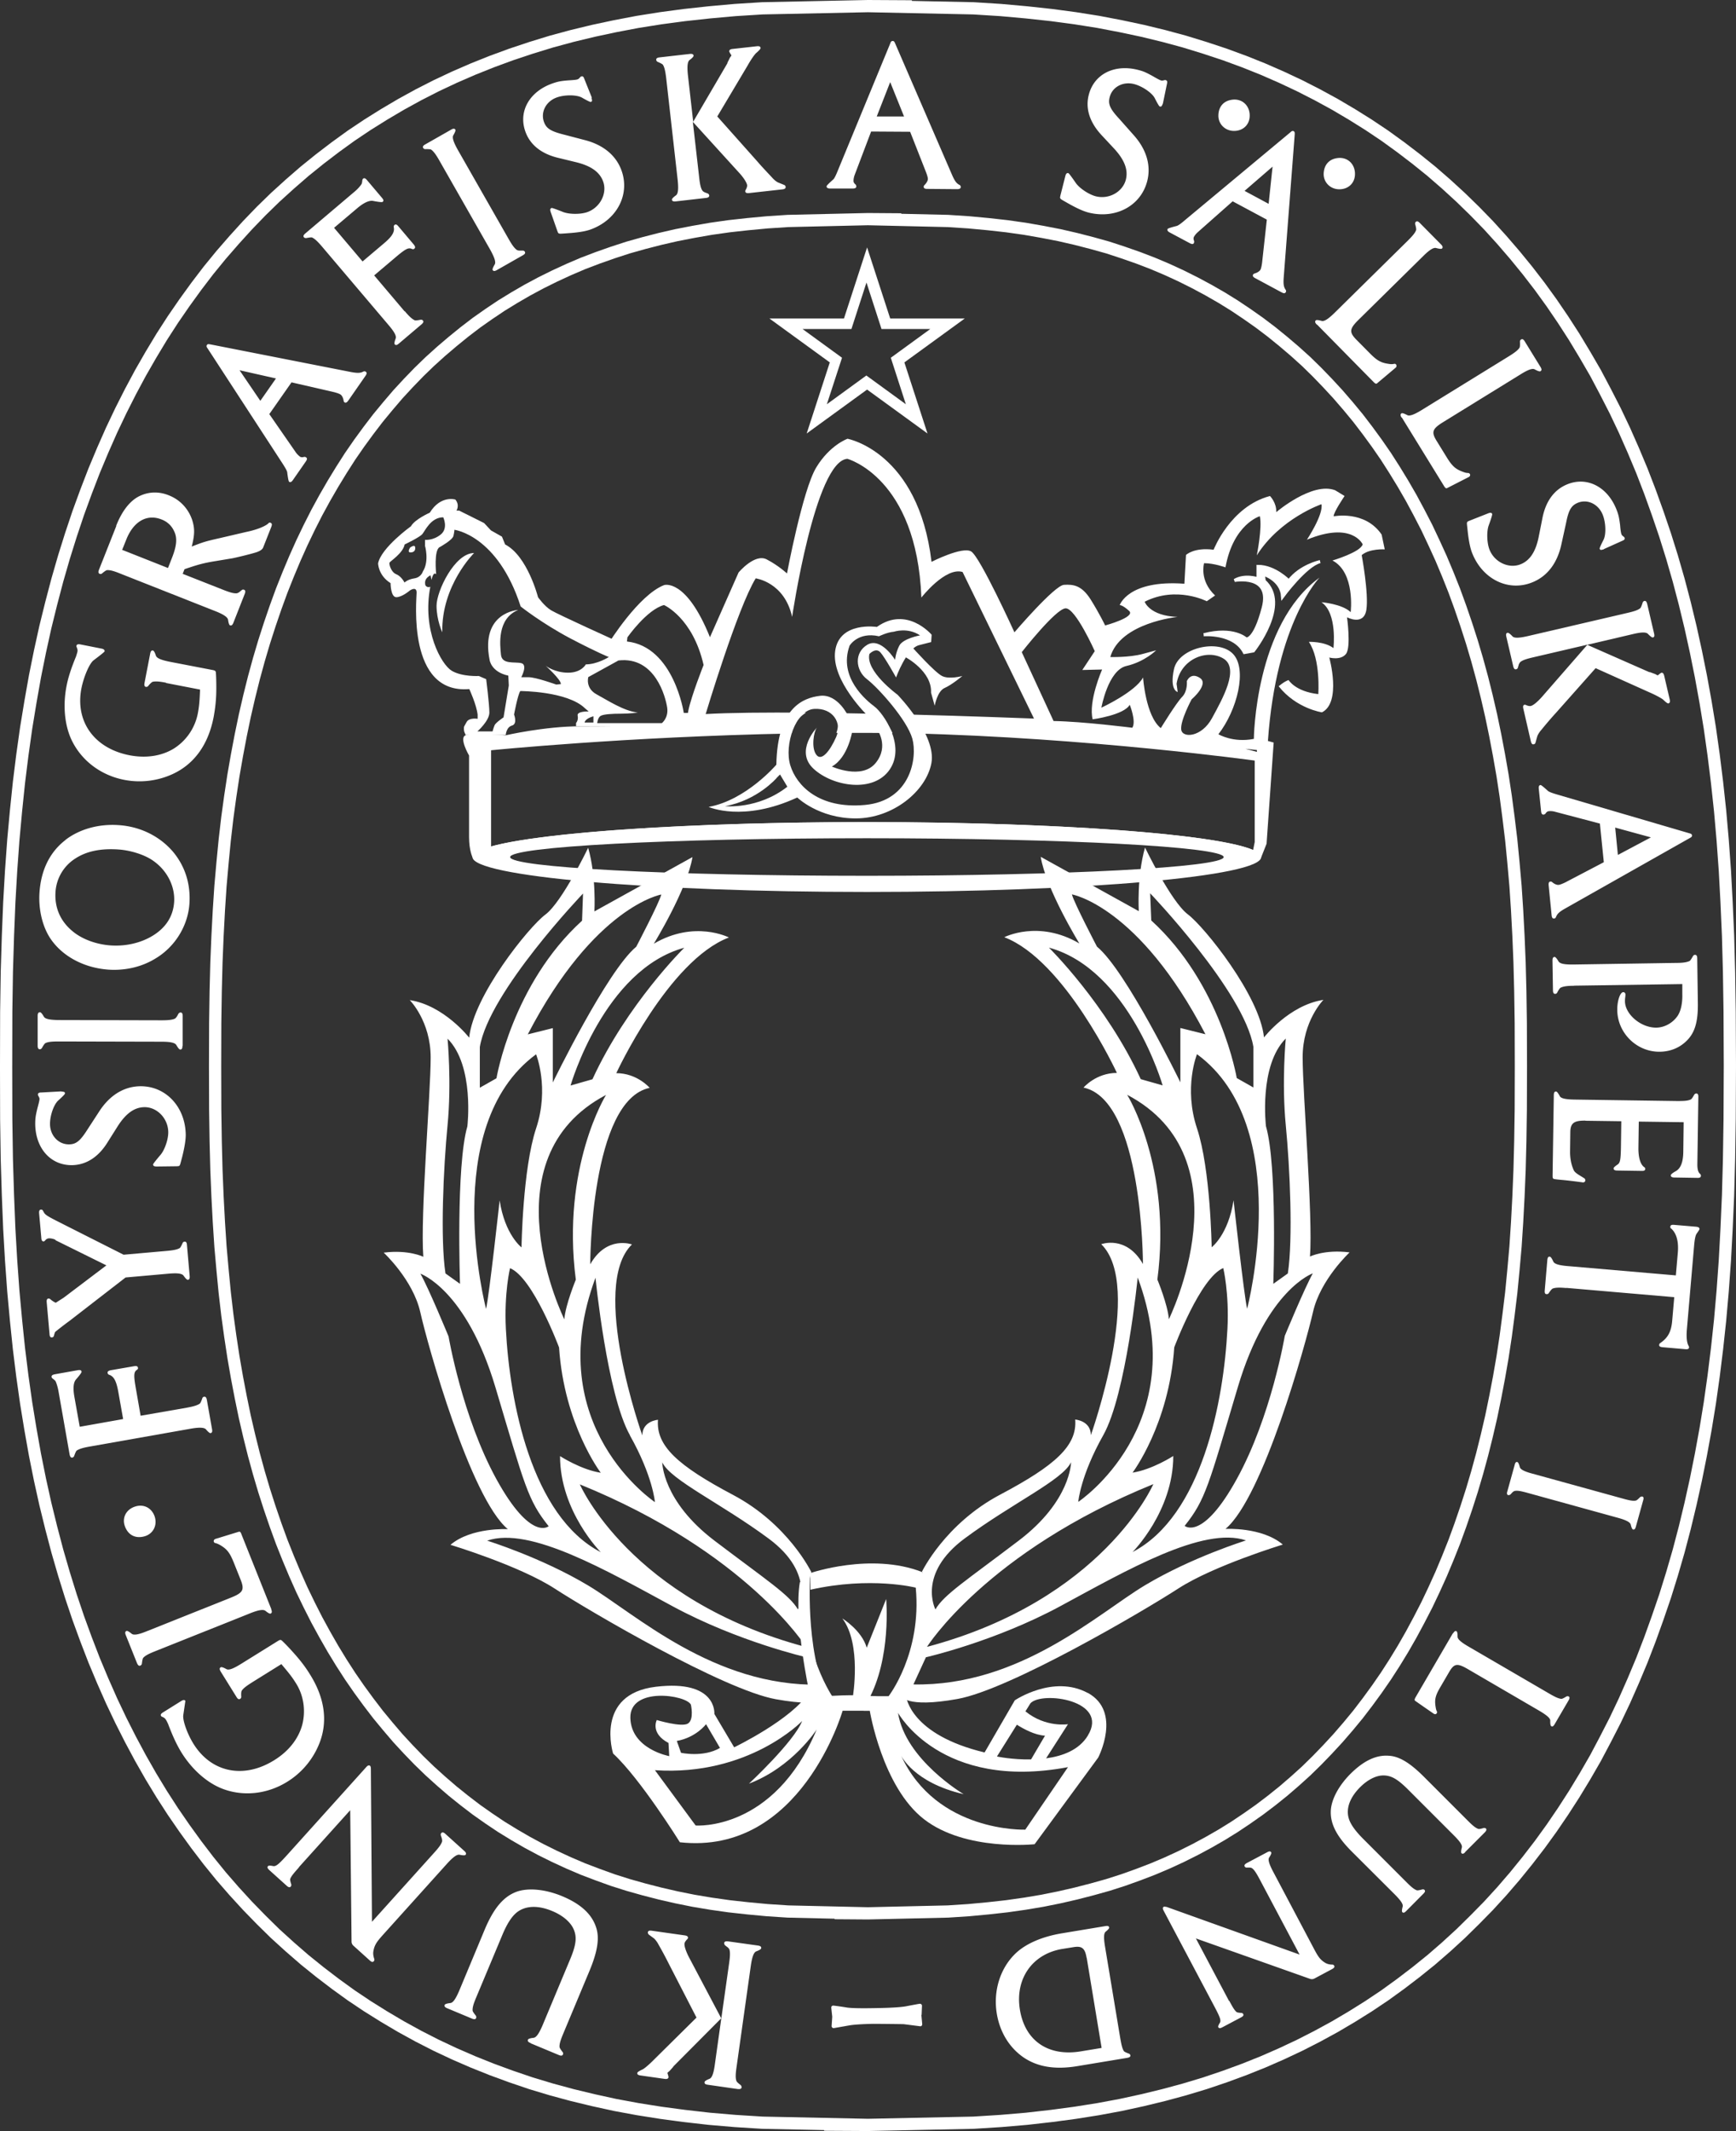
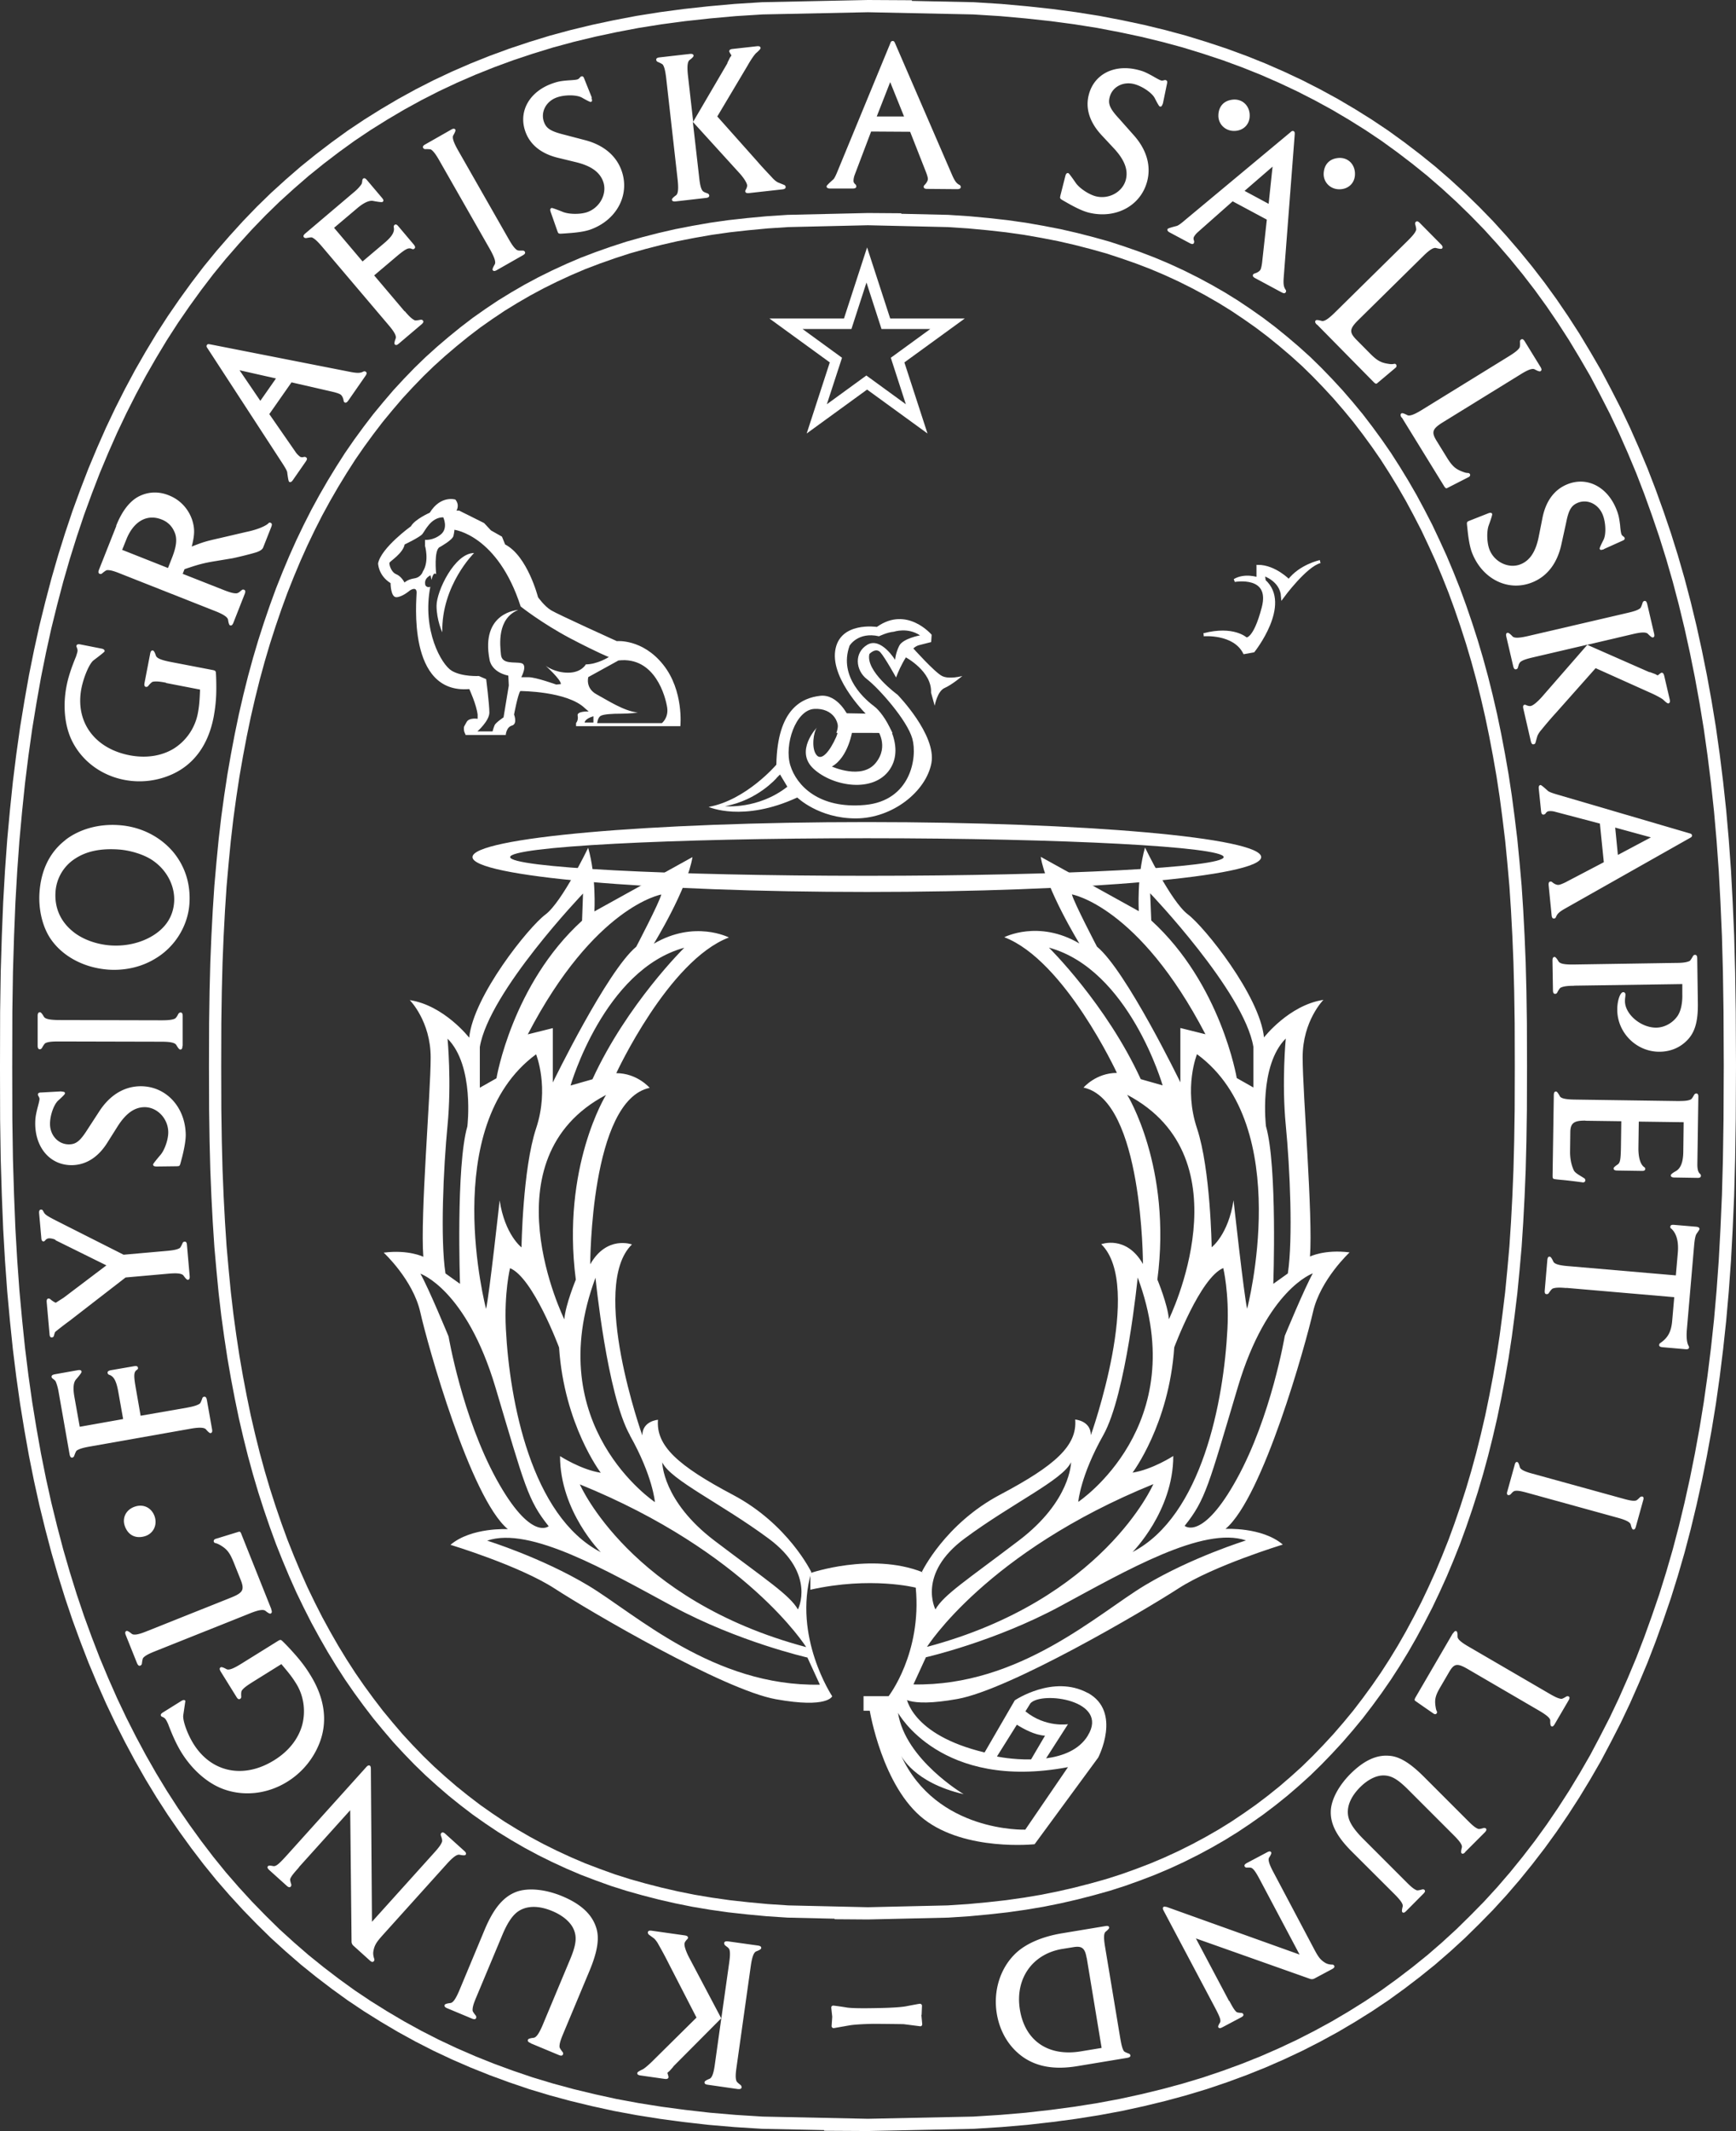
<svg xmlns="http://www.w3.org/2000/svg" id="Layer_1" viewBox="0 0 141.97 174.17">
  <rect x="0" y="0" width="141.97" height="174.17" fill="#333333" stroke="none" />
  <defs>
    <style>.cls-1{fill:#fff}.cls-3{stroke:#fff;fill:none}</style>
  </defs>
-   <path class="cls-1" d="M33.53 44.76s.38-.3.42-.04c.04.25-.08.43-.38.43s-.04-.38-.04-.38Z" />
  <path class="cls-1" d="M37.28 41.73h.26l.77.38 1.28.64.56.6.9.51.26.64c1.83.94 2.69 4.31 2.69 4.31s.51.73 1.07 1.07c.56.34 5.37 2.52 5.37 2.52s2.09-.21 3.79 1.92c1.71 2.13 1.41 5.03 1.41 5.03h-8.53v-.26s.21-.21.13-.6c-.08-.38.9-.34.9-.34l-.3-.26c-1.45-1.41-5.29-1.41-5.29-1.41-.21.3-.51 1.92-.51 1.92s.3.77-.17.9-.51.77-.51.77h-3.28l-.09-.21c-.09-.21-.04-.47-.04-.47l.21-.38c.21-.38.9-.26.9-.26v-.34c-.09-.81-.68-2.09-.68-2.09-5.12.43-4.31-7.34-4.31-7.89s-.55-.17-.55-.17-.64.55-1.11.55-.47-1.15-.47-1.15c-1.02-.64-1.02-1.62-1.02-1.62.26-1.28 2.69-3.03 2.69-3.03.3-.56 1.54-1.11 1.54-1.11.89-1.45 2.09-1.07 2.09-1.07.38.47.09.9.09.9Zm-2.52 2.86v-.47s.64.08 1.28-.43.21-1.41.21-1.41c-1.02 0-1.49 1.11-1.71 1.37-.21.26-1.45.85-1.45.85-.13.72-1.19 1.37-1.24 1.49-.04.13.13.77.55.94.43.17.68.68.68.68s.26-.26.81-.34c.56-.09.69-.56.69-.56.55-.85.17-2.13.17-2.13Zm0 3.16c.09.34.43.21.43.21-.68 3.54.9 6.35 1.75 6.86.85.51 2.22.43 2.22.43l.6.26s.26 2.05.26 2.73-.98 1.54-.98 1.54h1.24s.08-.3.17-.51c.09-.21.73-.64.73-.64l.43-2.6-.04-.81c-1.41-.3-1.53-1.28-1.53-1.28-.77-3.92 2.34-4.09 2.34-4.09-1.75.72-1.49 2.86-1.41 3.67.09.81 1.11.55 1.66.68.55.13 0 1.15 0 1.15h.6c.6 0 2.26.6 2.26.6l.38-.04c0-.38-1.24-1.49-1.24-1.49s.73.56 1.83.56 1.45-.68 1.45-.68c.94 0 1.88-.6 1.88-.6s-.81-.3-3.16-1.53c-2.34-1.24-4.05-2.6-4.05-2.6-1.88-5.84-5.42-6.27-5.42-6.27s0 .17-.08.51c-.09.34-1.11.9-1.11.9-.51.21-.3 2.22-.3 2.22-.25-.25-.38.47-.38.47l-.08-.38c-.34.17-.51.43-.43.77Zm.94 1.75c0 1.19.47 2.18.47 2.18-.08-3.84 2.6-6.48 2.6-6.48-1.58 0-3.07 3.11-3.07 4.31Zm14.88 4.48-2.47 1.36s-.26.9.68 1.41c.94.51 2.22 1.36 3.37 1.49 0 0-.64.09-1.36.09s-1.41.04-1.66.17c-.26.13-.3.6-.3.6h5.29s.56-.43.43-1.28c-.13-.85-.98-4.18-3.97-3.84Zm-2.77 5.07h.72v-.51c-.72.21-.72.51-.72.51ZM74.05 53.71s2.18 1.15 2.09 2.9l.3 1.07s.21-1.19.81-1.45c.6-.26 1.45-.98 1.45-.98s-1.07.3-1.66 0c-.6-.3-2.39-2.3-2.39-2.3s-.47.08-.6.77Z" />
  <path d="M98.44 51.88s2.47-.21 3.33 1.45l.73-.13s3.03-3.8.89-5.72l-.08-.55s1.49.43 1.58 1.83c0 0 1.88-2.56 3.07-2.86 0 0-1.62.34-2.56 1.58 0 0-1.15-1.19-2.52-1.19v1.02s-1.07-.38-1.92.13c0 0 3.07-.56 2.35 2.22-.72 2.77-1.41 2.56-1.41 2.56s-1.02-.98-3.46-.34Z" stroke="#fff" stroke-width=".25" fill="#fff" />
  <path class="cls-1" d="m70.91 20.22 1.89 5.81h6.1l-4.94 3.59 1.89 5.81-4.94-3.59-4.94 3.59 1.89-5.81-4.94-3.59h6.1l1.89-5.81Zm-1.29 6.67h-3.99l3.23 2.35-1.24 3.8 3.23-2.35 3.23 2.35-1.23-3.8 3.23-2.35h-3.99l-1.23-3.8-1.23 3.8ZM103.14 70.05c0 1.58-14.44 2.85-32.25 2.85s-32.25-1.28-32.25-2.85 14.44-2.86 32.25-2.86 32.25 1.28 32.25 2.86Zm-32.25-1.54c-16.11 0-29.17.69-29.17 1.54s13.06 1.53 29.17 1.53 29.18-.69 29.18-1.53-13.06-1.54-29.18-1.54ZM76.18 52.47l-1.02.26c-1.02.26-1.88 2.64-1.88 2.64s-.9-1.62-1.28-2.05c-.38-.43-.9.13-.9.13-.34 1.41 2.3 3.33 2.3 3.33s3.2 3.28 2.77 5.59c-.43 2.3-3.16 4.52-6.19 4.52s-4.78-1.71-4.78-1.71c-4.43 2.05-7.25.77-7.25.77 3.07-.55 5.54-3.45 5.54-3.45.08-4.61 2.13-5.46 3.58-5.63 1.45-.17 2.3 1.66 2.3 1.66h1.62s-3.03-2.9-2.69-5.33c.34-2.43 3.41-1.96 3.41-1.96 2.47-1.75 4.48.64 4.48.64l-.04.6ZM71.87 52c-1.71-.38-2.39.77-2.39.77-.94 2.6 1.37 4.48 2.05 4.99.68.51 2.56 3.16 1.24 5.12s-4.65 1.41-6.23-.04.26-3.37.26-3.37c-.26.34-.47 1.66-.04 2.22.42.56 1.11-.3 1.62-1.45s-.26-2.39-1.79-2.3c-1.53.09-2.47 2.94-1.96 4.61.51 1.66 2.35 3.58 6.1 3.24 3.75-.34 4.31-3.88 3.88-5.42-.43-1.53-2.77-4.14-3.71-4.86-.94-.72-1.07-2.17.04-2.82 1.11-.64 2.26 1.24 2.26 1.24s.04-.56.34-1.15c.3-.6 1.7-.85 1.7-.85-1.02-.68-2.13-.3-2.13-.3-.55.04-1.24.38-1.24.38Zm-2.16 7.69s-.31 2.19-1.68 2.96c0 0 2.44 1.11 3.58-.29 1.14-1.39.11-2.76.11-2.76l-2.02.09Zm-6.2 3.9s-1.56 1.82-4.21 2.3c0 0 2.7.28 5.09-1.59l-.6-1-.28.28Z" />
  <path class="cls-1" d="M71.96 58.35c-1.23-.03-2.48-.05-3.71-.07.42.41.33 1.1.15 1.62h1.74c.95 0 1.9 0 2.85.02-.29-.63-.76-1.24-1.03-1.57Z" />
-   <path class="cls-1" d="m113.24 44.88-.25-1.19c-1.37-2.01-3.92-1.49-3.92-1.49-.04-.3.89-1.66.89-1.66l-.77-.47c-1.88-.72-4.82 1.79-4.82 1.79.04-.77-.51-1.32-.51-1.32-3.24.85-4.61 4.39-4.61 4.39-1.62-.21-2.26.43-2.26.43l-.13 2.35c-4.61-.34-5.29 1.75-5.29 1.75s.21-.04.77.47-1.96 1.19-1.96 1.19-.47-.98-1.19-2.13c-.73-1.15-1.41-1.24-2.18-1.19-.77.04-4.05 3.88-4.05 3.88s-2.81-6.18-3.54-6.61c-.73-.43-3.24.85-3.24.85-1.07-9-6.87-10.06-6.87-10.06s-1.45.51-2.56 2.35c-1.11 1.83-2.39 8.66-2.39 8.66s-.68-.64-1.66-1.15c-.98-.51-2.3 1.07-2.3 1.07l-2.34 5.29c-1.96-4.86-3.75-4.26-3.75-4.26-2.09.81-4.52 4.73-4.52 4.73v.26s1.28.25 2.47.64c1.19.38 2.01 2.17 2.3 2.77.27.54.5 2.66.54 3.07-2.51.03-5.94.07-7.65.07-2.9 0-6.11.74-6.11.74s-2.76-.23-3.28 0c-.53.23.3 1.65.3 1.65v6.65c0 1.14.29 1.68.29 1.68l1.07-.37 1.59-.23 5.12-.8 15.18-.91s22 0 24.34.17c2.33.17 14.9 1.48 14.9 1.48l2.29.65.44-1.11.58-8.27-.47-.13c.68-9.72 4.22-13.35 4.22-13.35-5.29 3.84-5.37 13.18-5.37 13.18-1.71.34-2.9-.38-2.9-.38 1.53-1.96 2.39-5.33 1.19-6.57-1.19-1.24-4.43-.51-4.82 1.24-.38 1.75.3 1.88.3 1.88l-.09-.68c.34-2.05 2.52-2.86 3.84-2.05 1.32.81-.08 3.28-.94 4.86-.85 1.58-2.43 1.66-2.52.94-.09-.73.85-2.47.85-2.47s1.45-1.24.68-1.75c-.77-.51-1.07.26-1.07.26s.08.81-.38 1.28c-.47.47-1.75 2.56-1.75 2.56-1.24-.98-1.45-4.14-1.45-4.14-.64 1.19-3.41 2.47-3.41 2.47s.55-3.07 2.05-3.41c1.49-.34 2.43-1.28 2.43-1.28l-1.11.3c-1.11.3-2.64.25-2.64.25.81-2.81 5.5-3.28 5.5-3.28-2.3-.08-2.69-1.24-2.69-1.24 2.6-1.32 5.08-.04 5.08-.04l.68-.47c-1.32-1.24-.9-2.64-.9-2.64.81 0 1.75.34 1.75.34.64-3.54 2.81-4.18 2.81-4.18.21.94-.25 3.2-.25 3.2 1.92-3.03 5.29-4.18 5.29-4.18.17.85-1.19 2.9-1.19 2.9 3.71-1.53 4.56.38 4.56.38-.17.64-2.47 1.32-2.47 1.32 1.88.98 1.49 4.22 1.49 4.22-.72-.68-2.39-.81-2.39-.81 1.32.9.98 3.75.98 3.75-.73-.56-2.01-.51-2.01-.51.98 1.45.77 4.27.77 4.27-1.88-.21-2.43-1.15-2.43-1.15-.38.13-.81.51-.81.51 1.45 1.83 3.54 2.13 3.54 2.13 1.62-.81.6-4.48.6-4.48s.94.26 1.37-.3c.42-.56.08-2.99.08-2.99s1.36.73 1.58-.6c.21-1.32-.38-4.48-.38-4.48.64-.55 1.88-.47 1.88-.47Zm-61.97 7.55.04-.34s1.58-2.26 2.99-2.64c0 0 2.35 1.02 3.24 4.9 0 0-1 2.51-1.25 3.74l-.03.18h-.34s-.81-5.42-4.65-5.84Zm51.52 8.87v.15l-.94-.25.94.1Zm-.18.87v6.65l-.13.65c-3.01-1.3-16.01-2.28-31.59-2.28-14.39 0-26.58.83-30.73 1.99v-7.86s11.04-1.11 24.57-1.37c.07-.32.34-1.21 1.19-1.7-3.29-.03-6.28 0-8.21.11 0 0 2.6-8.66 4.09-11.09 0 0 2.35.3 2.98 3.15 0 0 1.88-12.75 4.52-12.92 0 0 5.67 1.53 6.05 11.34 0 0 1.96-2.52 3.37-2.09l5.84 11.98s-5.03-.2-10.9-.35c.33.46.62 1.08.82 1.56 14.41.34 28.11 2.22 28.11 2.22Zm-13.25-3.38s2.56-.34 3.03-1.19c0 0 .55 1.36.21 1.88 0 0-4.01-.51-6.44-.55l-2.6-5.63s2.77-3.54 3.58-3.58c.81-.04 2.39 3.5 2.39 3.5l-1.02 1.54 1.62-.04s-1.15 2.6-.77 4.09Z" />
  <path class="cls-1" d="M75.39 128.47s1.88-3.92 6.4-6.31c4.52-2.39 6.31-4.01 6.14-6.14 0 0 1.28.09 1.28 1.28 0 0 4.35-12.2.85-15.61 0 0 2.05-.77 3.41 1.62 0 0 0-13.39-4.86-14.42 0 0 1.02-1.2 2.73-1.2 0 0-4.27-9.21-9.21-11.09 0 0 2.81-1.45 6.14.51 0 0-2.73-4.44-3.16-7.08l8.02 4.44s-.17-2.82.51-5.2c0 0 2.13 4.43 3.5 5.46 1.36 1.02 5.88 6.65 6.23 10.06 0 0 2.04-2.64 4.86-3.07 0 0-1.7 1.71-1.7 4.69s.85 12.97.6 16.29c0 0 1.19-.6 3.24-.34 0 0-2.39 2.22-2.99 4.86-.6 2.64-4.09 15.18-7.16 17.74 0 0 2.99-.17 4.69 1.28 0 0-5.63 1.71-8.53 3.58-2.9 1.88-13.82 8.28-18.08 9.04-4.27.77-4.6-.25-4.6-.25s3.24-4.87 1.71-10.15Zm7.93-2.56c4.27-3.24 4.27-6.4 4.27-6.4-.68 1.45-4.78 3.33-8.7 6.23-3.92 2.9-2.39 5.8-2.39 5.8.68-1.2 2.56-2.39 6.82-5.63Zm11-4.61c-13.65 5.54-18.51 13.3-18.51 13.3 14.42-3.84 18.51-13.3 18.51-13.3Zm-6.14 1.45s9.38-6.23 4.86-18.34c0 0-.94 9.55-2.81 12.88-1.88 3.33-2.05 5.46-2.05 5.46Zm11.86-19.11c-1.88.77-4.01 6.48-4.01 6.48-.43 6.31-3.41 10.24-3.41 10.24 1.62-.25 3.33-1.36 3.33-1.36 0 4.52-3.33 7.85-3.33 7.85 5.69-2.96 7.46-12.36 7.76-18.25.15-2.94-.34-4.95-.34-4.95Zm7.33.43s-3.75 1.28-6.14 9.3c-2.39 8.02-2.64 9.21-4.35 11.34 0 0 1.45 1.28 4.27-3.84 2.82-5.12 3.92-11.69 3.92-11.69s1.62-3.92 2.3-5.12Zm-2.05 0c.43-2.82.17-8.62-.17-12.11-.34-3.5 0-7.08 0-7.08-2.22 2.22-1.62 7.17-1.62 7.17.94 3.24.6 12.88.6 12.88l1.19-.85Zm-3.33 2.9s3.92-14.93-4.1-20.81c0 0-1.11 2.73 0 6.06 1.11 3.33 1.2 9.72 1.2 9.72s1.36-1.02 1.79-3.84c0 0 .85 7.76 1.11 8.87Zm-6.4.85s6.48-13.14-3.41-18.34c0 0 3.67 5.89 2.47 15.1 0 0 .85 2.05.94 3.24Zm-.51-19.11s-2.73-9.47-9.3-11.26c0 0 4.69 4.61 7.51 10.75l1.79.51Zm1.45-4.69 2.05.51C93.12 74.04 87.66 73.1 87.66 73.1c.17.68 2.05 4.27 2.05 4.27 2.39 1.96 6.82 11.09 6.82 11.09v-4.44Zm5.97 4.86v-3.33c-.77-4.52-8.44-12.54-8.44-12.54l.09 2.22c5.71 5.2 6.99 12.88 6.99 12.88l1.36.77Zm-27.81 48.79c8.7.17 15.1-5.8 18.94-8.1 3.84-2.3 8.27-3.67 8.27-3.67-3.5-1.19-9.81 2.47-15.18 5.37-5.37 2.9-11 4.18-11 4.18l-1.02 2.22ZM68.06 138.63s-.34 1.02-4.61.25c-4.27-.77-15.18-7.16-18.08-9.04-2.9-1.88-8.53-3.58-8.53-3.58 1.71-1.45 4.69-1.28 4.69-1.28-3.07-2.56-6.57-15.1-7.16-17.74-.6-2.65-2.99-4.86-2.99-4.86 2.05-.26 3.24.34 3.24.34-.26-3.33.6-13.31.6-16.29s-1.71-4.69-1.71-4.69c2.81.43 4.86 3.07 4.86 3.07.34-3.41 4.86-9.04 6.23-10.06 1.37-1.02 3.5-5.46 3.5-5.46.68 2.39.51 5.2.51 5.2l8.02-4.44c-.43 2.64-3.16 7.08-3.16 7.08 3.33-1.96 6.14-.51 6.14-.51-4.95 1.88-9.21 11.09-9.21 11.09 1.71 0 2.73 1.2 2.73 1.2-4.86 1.02-4.86 14.42-4.86 14.42 1.36-2.39 3.41-1.62 3.41-1.62-3.5 3.41.85 15.61.85 15.61 0-1.19 1.28-1.28 1.28-1.28-.17 2.13 1.62 3.75 6.14 6.14 4.52 2.39 6.4 6.31 6.4 6.31-1.53 5.29 1.71 10.15 1.71 10.15Zm-2.81-7.08s1.53-2.9-2.39-5.8-8.02-4.78-8.7-6.23c0 0 0 3.16 4.27 6.4s6.14 4.43 6.83 5.63Zm.68 3.07s-4.86-7.76-18.51-13.3c0 0 4.1 9.47 18.51 13.3Zm-14.41-17.31c-1.88-3.33-2.82-12.88-2.82-12.88-4.52 12.11 4.86 18.34 4.86 18.34s-.17-2.13-2.05-5.46Zm-10.15-8.7c.3 5.89 2.07 15.3 7.76 18.25 0 0-3.33-3.33-3.33-7.85 0 0 1.71 1.11 3.33 1.36 0 0-2.99-3.92-3.41-10.24 0 0-2.13-5.72-4.01-6.48 0 0-.49 2-.34 4.95Zm-4.69.6s1.11 6.57 3.92 11.69c2.82 5.12 4.27 3.84 4.27 3.84-1.71-2.13-1.96-3.33-4.35-11.34-2.39-8.02-6.14-9.3-6.14-9.3.68 1.19 2.3 5.12 2.3 5.12Zm.94-4.27s-.34-9.64.6-12.88c0 0 .6-4.95-1.62-7.17 0 0 .34 3.58 0 7.08s-.6 9.3-.17 12.11l1.19.85Zm3.24-6.83c.43 2.82 1.79 3.84 1.79 3.84s.09-6.4 1.19-9.72c1.11-3.33 0-6.06 0-6.06-8.02 5.89-4.09 20.81-4.09 20.81.26-1.11 1.11-8.87 1.11-8.87Zm6.23 6.48c-1.19-9.21 2.47-15.1 2.47-15.1-9.9 5.21-3.41 18.34-3.41 18.34.09-1.19.94-3.24.94-3.24Zm1.36-16.38c2.82-6.14 7.51-10.75 7.51-10.75-6.57 1.79-9.3 11.26-9.3 11.26l1.79-.51Zm-3.24.26s4.44-9.13 6.82-11.09c0 0 1.88-3.58 2.05-4.27 0 0-5.46.94-10.92 11.43l2.05-.51v4.44Zm-4.61-.34s1.28-7.68 7-12.88l.08-2.22S40 81.05 39.24 85.57v3.33l1.36-.77Zm25.42 47.34s-5.63-1.28-11-4.18c-5.37-2.9-11.69-6.57-15.18-5.37 0 0 4.43 1.37 8.27 3.67s10.24 8.27 18.94 8.1l-1.02-2.22Z" />
  <path class="cls-1" d="M88.96 138.37c-2.82-1.53-5.97.6-5.97.6l-2.47 4.26c-6.06-1.45-6.4-4.52-6.4-4.52s1.79-3.58 2.05-6.31c.25-2.73-.77-3.92-.77-3.92-4.18-1.62-9.13.09-9.13.09v1.36c4.95-1.11 8.62-.17 8.62-.17.51 5.37-2.22 8.87-2.22 8.87h-2.05v1.19h.51s1.02 6.23 4.44 8.87c3.41 2.64 9.04 2.04 9.04 2.04l5.2-7.08s1.96-3.75-.85-5.29Zm-5.79 2.6c.53.33 1.44.84 2.29.89l-1.14 1.94c-1.52.03-2.79-.24-2.79-.24l1.63-2.6Zm.67 8.57s-7.25.26-10.15-6.06c0 0 1.02 2.22 5.12 3.16 0 0-4.78-2.82-5.37-6.65 0 0 3.5 6.4 13.9 4.44l-3.5 5.12Zm5.12-7.68c-.72 1.17-2.06 1.67-3.41 1.85l1.79-2.79s-1.82.3-3.48-1.05l.41-.66c.94-1.02 6.48-.25 4.69 2.64Z" />
-   <path class="cls-1" d="M71.13 139.82h-2.22s-3.41 11.85-13.31 10.75c0 0-3.24-5.21-5.46-7.25 0 0-1.54-4.86 3.5-5.46 5.03-.6 4.78 2.22 4.78 2.22l1.62 2.73s4.78-2.3 6.14-4.52c0 0-1.28-5.89-.77-8.96l.85-.77s-.43 6.14 1.36 10.07c0 0 2.05-.17 3.84 0s-.34 1.19-.34 1.19Zm-5.54.85s-4.35 4.52-12.03 4.01l3.33 4.52s6.4.51 9.9-7.85c0 0-1.96 3.07-5.54 4.43 0 0 3.67-3.41 4.35-5.12Zm-9.89 2.59s1.82.4 3.18-.4l-1.14-1.94s-.8 1.08-2.39 1.37l.34.96Zm-1.02-.8c-1.53-.8-.97-1.88-.97-1.88s2.05.62 2.56.28c.51-.34.23-1.54.23-1.54-.4-.8-5-1.48-4.95 1.08.06 2.56 3.18 3.13 3.18 3.13l-.06-1.08Z" />
-   <path class="cls-1" d="M69.74 138.71s.74-4.32-.85-6.43c0 0 1.59.97 1.99 2.39l1.59-3.98s.45 4.83-1.48 8.3l-1.25-.28Z" />
  <path class="cls-3" d="m17.59 87.15.01-3.53.04-2.61.06-2.34.09-2.19.11-2.08.13-1.98.17-1.92.18-1.85.21-1.81.24-1.75.26-1.71.29-1.66.31-1.63.33-1.59.36-1.56.38-1.52.41-1.5.43-1.45.46-1.43.48-1.4.5-1.37.53-1.33.55-1.31.57-1.27.6-1.25.62-1.22.65-1.19.67-1.16.69-1.13.71-1.11.74-1.07.76-1.04.78-1.02.81-.98.82-.96.85-.92.87-.9.9-.87.92-.83.94-.8.96-.78.98-.75 1.01-.71 1.03-.69 1.06-.65 1.07-.62 1.1-.59 1.13-.56 1.15-.53 1.17-.5 1.21-.46 1.22-.43 1.26-.41 1.28-.36 1.32-.34 1.35-.31 1.39-.27 1.43-.25 1.48-.21 1.54-.17 1.6-.15 1.68-.11 6.54-.15 2.72.02-2.72-.02 6.54.15 1.69.11 1.6.15 1.53.17 1.48.21 1.43.25 1.39.27 1.35.31 1.32.34 1.29.36 1.25.41 1.23.43 1.2.46 1.18.5 1.15.53 1.12.56 1.1.59 1.08.62 1.05.65 1.03.69 1.01.71.99.75.96.78.94.8.92.83.89.87.87.9.85.92.83.96.81.98.78 1.02.76 1.04.74 1.07.71 1.11.69 1.13.67 1.16.64 1.19.63 1.22.59 1.25.58 1.27.55 1.31.53 1.33.5 1.37.48 1.4.46 1.43.43 1.45.41 1.5.38 1.52.36 1.56.33 1.59.31 1.63.29 1.66.26 1.71.23 1.75.22 1.81.18 1.85.17 1.92.13 1.98.11 2.08.09 2.19.06 2.34.04 2.61.01 3.53-.01 3.52-.04 2.61-.06 2.34-.09 2.19-.11 2.08-.13 1.99-.17 1.91-.18 1.86-.22 1.8-.23 1.75-.26 1.71-.29 1.67-.31 1.62-.33 1.6-.36 1.55-.38 1.52-.41 1.5-.43 1.45-.46 1.43-.48 1.4-.5 1.37-.53 1.33-.55 1.31-.58 1.28-.59 1.24-.63 1.22-.64 1.19-.67 1.17-.69 1.13-.71 1.1-.74 1.07-.76 1.04-.78 1.02-.81.98-.83.96-.85.92-.87.9-.89.87-.92.83-.94.81-.96.77-.99.75-1.01.71-1.03.69-1.05.65-1.08.62-1.1.59-1.12.56-1.15.53-1.18.5-1.2.46-1.23.44-1.25.4-1.29.36-1.32.34-1.35.31-1.39.28-1.43.24-1.48.21-1.53.17-1.6.15-1.69.11-6.54.15-2.72-.02 2.72.02-6.54-.15-1.68-.11-1.6-.15-1.54-.17-1.48-.21-1.43-.24-1.39-.28-1.35-.31-1.32-.34-1.28-.36-1.26-.4-1.22-.44-1.21-.46-1.17-.5-1.15-.53-1.13-.56-1.1-.59-1.07-.62-1.06-.65-1.03-.69-1.01-.71-.98-.75-.96-.77-.94-.81-.92-.83-.9-.87-.87-.9-.85-.92-.82-.96-.81-.98-.78-1.02-.76-1.04-.74-1.07-.71-1.1-.69-1.13-.67-1.17-.65-1.19-.62-1.22-.6-1.24-.57-1.28-.55-1.31-.53-1.33-.5-1.37-.48-1.4-.46-1.43-.43-1.45-.41-1.5-.38-1.52-.36-1.55-.33-1.6-.31-1.62-.29-1.67-.26-1.71-.24-1.75-.21-1.8-.18-1.86-.17-1.91-.13-1.99-.11-2.08-.09-2.19-.06-2.34-.04-2.61-.01-3.52" />
  <path class="cls-3" d="m.5 87.09.01-4.41.05-3.26.09-2.94.11-2.73.15-2.6.18-2.49.22-2.39.24-2.32.28-2.25.31-2.2.35-2.13.37-2.09.41-2.03.44-2 .48-1.94.5-1.9.54-1.87.57-1.82.6-1.79.64-1.75.66-1.71.7-1.67.72-1.63.76-1.6.79-1.56.82-1.53.85-1.48.88-1.46.91-1.41.95-1.38.97-1.34 1-1.31 1.03-1.26 1.07-1.23 1.09-1.2 1.12-1.16 1.15-1.12 1.19-1.08L24.91 14l1.24-1 1.27-.97 1.3-.94 1.33-.89 1.36-.85 1.39-.82 1.42-.78 1.45-.74 1.49-.7 1.52-.66 1.55-.62 1.58-.58 1.62-.54 1.66-.51 1.7-.46 1.74-.42 1.78-.38 1.84-.35 1.89-.3 1.95-.26 2.02-.22 2.11-.19 2.23-.14L70.98.5l3.59.02L70.98.5l8.63.18 2.23.14 2.11.19 2.03.22 1.95.26 1.89.3 1.83.35 1.79.38 1.73.42 1.7.46 1.66.51 1.63.54 1.58.58 1.55.62 1.51.66 1.49.7 1.45.74 1.43.78 1.39.82 1.36.85 1.33.89 1.3.94 1.27.97 1.24 1 1.21 1.05 1.18 1.08 1.15 1.12 1.13 1.16 1.09 1.2 1.06 1.23 1.03 1.26 1.01 1.31.97 1.34.94 1.38.91 1.41.88 1.46.86 1.48.81 1.53.8 1.56.76 1.6.72 1.63.7 1.67.66 1.71.63 1.75.61 1.79.57 1.82.54 1.87.5 1.9.47 1.94.44 2 .41 2.03.38 2.09.35 2.13.31 2.2.28 2.25.25 2.32.21 2.39.18 2.49.14 2.6.12 2.73.08 2.94.05 3.26.02 4.41-.02 4.4-.05 3.27-.08 2.93-.12 2.74-.14 2.59-.18 2.49-.21 2.39-.25 2.32-.28 2.26-.31 2.19-.35 2.14-.38 2.08-.41 2.04-.44 1.99-.47 1.95-.5 1.9-.54 1.86-.57 1.83-.61 1.78-.63 1.75-.66 1.71-.7 1.67-.72 1.63-.76 1.6-.8 1.56-.81 1.53-.86 1.49-.88 1.45-.91 1.41-.94 1.38-.97 1.34-1.01 1.31-1.03 1.27-1.06 1.23-1.09 1.19-1.13 1.15-1.15 1.13-1.18 1.08-1.21 1.05-1.24 1-1.27.97-1.3.94-1.33.89-1.36.85-1.39.82-1.43.78-1.45.74-1.49.7-1.51.66-1.55.62-1.58.58-1.63.55-1.66.5-1.7.46-1.73.42-1.79.39-1.83.34-1.89.3-1.95.26-2.03.23-2.11.18-2.23.14-8.63.18-3.58-.02 3.58.02-8.63-.18-2.23-.14-2.11-.18-2.02-.23-1.95-.26-1.89-.3-1.84-.34-1.78-.39-1.74-.42-1.7-.46-1.66-.5-1.62-.55-1.58-.58-1.55-.62-1.52-.66-1.49-.7-1.45-.74-1.42-.78-1.39-.82-1.36-.85-1.33-.89-1.3-.94-1.27-.97-1.24-1-1.21-1.05-1.19-1.08-1.15-1.13-1.12-1.15-1.09-1.19-1.07-1.23-1.03-1.27-1-1.31-.97-1.34-.95-1.38-.91-1.41-.88-1.45-.85-1.49-.82-1.53-.79-1.56-.76-1.6-.72-1.63-.7-1.67-.66-1.71-.64-1.75-.6-1.78-.57-1.83-.54-1.86-.5-1.9-.48-1.95-.44-1.99-.41-2.04-.37-2.08-.35-2.14-.31-2.19-.28-2.26-.24-2.32-.22-2.39-.18-2.49-.15-2.59-.11-2.74-.09-2.93-.05-3.27-.01-4.4" />
  <path class="cls-1" d="M55.06 168.92c-.21.24-.32.36-.32.36-.1.07-.16.14-.16.14q.1.32.09.35c-.02.12-.11.17-.32.14l-1.97-.28c-.2-.03-.28-.09-.26-.21q.01-.09.42-.28c.13-.05.56-.41.96-.82l3.46-3.42-2.25-4.37c-.24-.48-.52-1.01-.84-1.57-.1-.19-.22-.37-.37-.52l-.45-.33s-.08-.1-.07-.17c.02-.13.11-.17.32-.14l2.69.38c.21.03.29.1.27.22 0 .03-.03.07-.09.13-.11.11-.18.23-.19.32-.03.19.11.62.35 1.09l2.66 5.03.64-4.53c.08-.56.09-.88.02-1.11a.588.588 0 0 0-.19-.21l-.18-.14s-.07-.12-.06-.17c.02-.12.11-.16.32-.14l2.44.34c.21.03.29.1.27.22q-.01.11-.41.26c-.19.08-.33.42-.44 1.18l-1.17 8.31c-.08.56-.09.88 0 1.11q.04.1.36.34s.07.12.06.17c-.02.12-.11.16-.32.14l-2.44-.35c-.21-.03-.29-.09-.27-.22q.01-.11.41-.27c.19-.08.33-.42.43-1.17l.53-3.78-3.93 3.95ZM43.39 166.98c-.2-.08-.26-.16-.21-.28q.04-.1.47-.15c.2-.03.42-.32.72-1.02l2.25-5.38c.5-1.19.58-1.84.28-2.5-.26-.57-.88-1.1-1.72-1.45-1.16-.49-2.19-.46-2.9.09-.42.33-.81.93-1.18 1.81l-2.16 5.16c-.22.52-.31.83-.29 1.07q.01.1.27.42s.05.12.02.18c-.05.12-.15.13-.35.05l-2.01-.84c-.2-.08-.26-.17-.21-.28q.04-.1.47-.15c.21-.03.42-.32.72-1.02l2.09-5.01c.71-1.68 1.49-2.63 2.53-3.04.94-.37 2.38-.25 3.8.34 1.51.63 2.41 1.46 2.76 2.52.31.88.13 2-.54 3.6l-2.15 5.14c-.22.53-.31.83-.29 1.07q.01.1.26.42c.04.05.04.13.02.18-.05.11-.15.13-.34.05l-2.28-.95ZM24.45 152.62c-.47.53-.63.72-.72.96q-.02.1.09.43c.01.06 0 .14-.04.18-.08.09-.19.07-.34-.07l-1.41-1.27c-.16-.15-.19-.24-.11-.33q.07-.08.43 0c.22.03.44-.15 1.06-.83l6.53-7.25c.14-.16.24-.19.33-.11.04.04.06.12.06.25l.09 12.49 5.11-5.67c.38-.42.57-.69.63-.91 0-.06 0-.16-.04-.28l-.07-.21c-.02-.06 0-.14.04-.18.08-.09.19-.07.34.07l1.53 1.38c.16.14.19.24.11.33q-.07.08-.49-.01c-.2-.04-.51.17-1.02.73l-5.27 5.85c-.51.57-.66.81-.75 1.28q-.06.3.07.66c.02.06 0 .14-.04.18-.08.1-.19.07-.33-.06l-1.33-1.2q-.15-.13-.16-.33l-.11-10.75-4.19 4.65ZM20.62 137.5c-.48.3-.74.5-.86.7-.03.06-.05.22-.03.49 0 .06-.03.12-.09.16-.11.06-.2.02-.31-.17l-1.28-2.06c-.11-.18-.11-.29 0-.35q.09-.06.47.15c.19.1.53-.02 1.18-.42l3.01-1.87c.18-.11.22-.12.32-.06.14.12.46.44.91.94.59.65 1.04 1.23 1.44 1.89 1.2 1.93 1.45 3.88.7 5.68a6.494 6.494 0 0 1-2.58 3.04c-1.7 1.06-3.76 1.25-5.52.49-1.18-.52-2.32-1.55-3.15-2.89-.36-.59-.69-1.28-1.08-2.31-.06-.13-.12-.26-.18-.35a.502.502 0 0 0-.26-.22c-.09-.05-.12-.05-.13-.08-.07-.11-.02-.2.16-.31l1.49-.93c.17-.1.27-.1.33 0l-.17 1.15c-.07.42.32 1.53.83 2.35 1.46 2.35 4.11 2.9 6.61 1.34 1.18-.73 1.98-1.75 2.29-2.9.29-1.14.12-2.37-.5-3.36-.31-.5-.54-.8-1.21-1.59l-2.41 1.5ZM22.18 131.53c.08.2.06.3-.05.35q-.1.04-.43-.23c-.17-.12-.53-.08-1.23.2l-7.79 3.11c-.53.21-.81.36-.97.54q-.06.08-.11.49c-.01.06-.07.12-.12.14-.11.05-.2-.02-.28-.21l-.91-2.27c-.08-.2-.06-.3.05-.35q.1-.04.43.23c.17.13.53.08 1.24-.21l6.89-2.75c.97-.39 1.1-.63.79-1.43l-.58-1.45c-.32-.79-.55-1.08-1.09-1.4-.18-.1-.25-.13-.39-.17-.06 0-.12-.05-.14-.1-.04-.1.02-.2.12-.24l1.89-.58c.12-.04.18 0 .25.21l2.44 6.11ZM11.09 123.12c.71-.21 1.35.16 1.57.86.22.73-.17 1.41-.86 1.59-.74.2-1.32-.12-1.58-.81-.27-.72.11-1.42.87-1.64ZM15.28 115.05c.56-.1.85-.19 1.06-.33q.08-.07.21-.45c.02-.06.07-.1.14-.11.12-.02.19.05.23.27l.42 2.37c.04.21 0 .31-.12.33q-.1.02-.38-.31c-.14-.15-.52-.18-1.25-.05l-8.26 1.46c-.56.1-.85.19-1.06.33-.05.04-.11.18-.21.45-.02.06-.09.11-.14.12-.12.02-.19-.06-.23-.27l-.91-5.17c-.05-.28-.14-.59-.23-.79q-.04-.08-.26-.24s-.06-.06-.07-.11c-.02-.12.06-.19.27-.23l1.85-.33c.23-.04.31 0 .33.12q.02.09-.46.64c-.21.25-.25.73-.12 1.45l.43 2.41 3.55-.63-.4-2.25c-.16-.88-.37-1.25-.75-1.37-.06-.02-.1-.07-.12-.14-.02-.12.06-.19.26-.23l1.91-.33c.19-.03.29 0 .31.12.02.09 0 .13-.14.22-.2.18-.21.47-.02 1.53l.38 2.18 3.79-.66ZM4.55 101.34c-.17-.09-.37-.13-.53-.13a.41.41 0 0 0-.29.13q-.1.12-.15.12c-.12.01-.19-.07-.2-.27l-.18-2.01c-.02-.21.03-.31.15-.32.1 0 .12 0 .25.25.12.19.31.31 1.24.78l5.27 2.66 3.5-.31c.57-.05.88-.11 1.08-.23q.08-.04.25-.43c.03-.06.1-.1.15-.1.12-.01.19.07.2.29l.22 2.51c.02.21-.03.31-.15.32q-.11 0-.35-.34c-.12-.17-.48-.23-1.24-.16l-3.5.31-4.59 3.55c-.6.44-.94.72-1.02.78-.2.16-.13.1-.18.19l-.08.26c-.01.07-.08.11-.15.12-.13.01-.19-.07-.2-.29l-.23-2.58c-.02-.21.03-.3.15-.31.05 0 .09.01.15.06.21.18.4.28.45.28l.64-.41 3.49-2.64-4.17-2.06ZM5 89.21h.04c.25.03.27.05.27.17q0 .07-.54.56c-.37.32-.69 1.25-.68 1.94.01.94.7 1.66 1.55 1.65.58 0 .92-.28 1.51-1.21l.97-1.49c.85-1.31 2.01-2.03 3.34-2.05 2.09-.03 3.7 1.68 3.73 3.97q0 .64-.29 1.8c-.17.64-.17.66-.22.71-.03.05-.07.05-.23.06l-1.63.02c-.21 0-.3-.05-.3-.17q0-.07.63-.81c.33-.41.62-1.25.61-1.84-.02-1.12-.92-2.04-1.95-2.03-.84.01-1.55.54-2.23 1.63l-.77 1.22c-.76 1.24-1.77 1.87-2.92 1.89-1.74.02-2.98-1.36-3.01-3.35 0-.46.03-.69.18-1.3.13-.48.17-.66.17-.77q0-.09-.09-.23s-.04-.07-.04-.11c0-.12.07-.18.28-.18l1.63-.09ZM14.92 85.48c0 .21-.05.3-.18.3q-.11 0-.32-.37c-.11-.18-.46-.27-1.22-.27l-8.39-.02c-.57 0-.89.03-1.1.14q-.09.05-.29.41c-.04.05-.11.09-.16.09-.12 0-.18-.09-.18-.3v-2.43c0-.21.06-.3.19-.3q.11 0 .32.37c.11.18.46.26 1.23.27l8.39.02c.57 0 .89-.04 1.1-.14.05-.03.12-.11.18-.21l.11-.2c.04-.05.11-.09.16-.09.13 0 .18.09.18.3v2.43ZM5.36 68.64c1.15-.88 2.73-1.32 4.37-1.2 1.75.12 3.35.91 4.44 2.2.98 1.19 1.43 2.63 1.32 4.24-.13 1.81-1.19 3.53-2.81 4.48-1.1.67-2.44.98-3.81.89-1.95-.14-3.68-1.04-4.67-2.43-.71-.99-1.07-2.46-.97-3.89.13-1.84.85-3.3 2.13-4.28Zm.66 7.54c.77.61 1.89 1.01 3.02 1.09 1.31.09 2.59-.23 3.57-.87 1.01-.66 1.55-1.56 1.63-2.66.09-1.28-.56-2.58-1.7-3.38-.68-.49-1.83-.86-2.84-.93-1.45-.1-2.62.13-3.56.75a3.5 3.5 0 0 0-1.6 2.71c-.09 1.31.41 2.45 1.48 3.29ZM13.58 55.8c-.56-.11-.88-.13-1.11-.07-.06.03-.19.13-.36.35a.2.2 0 0 1-.17.06c-.12-.02-.16-.12-.12-.33l.46-2.38c.04-.21.11-.29.23-.26q.11.02.24.42c.07.2.4.35 1.15.5l3.48.67c.21.04.24.07.27.18.02.18.04.64.04 1.31 0 .88-.08 1.61-.22 2.36-.43 2.23-1.57 3.83-3.34 4.65a6.51 6.51 0 0 1-3.96.48c-1.97-.38-3.6-1.64-4.38-3.4-.51-1.18-.65-2.71-.35-4.26.13-.68.36-1.41.78-2.43.04-.14.09-.27.11-.38.03-.12 0-.23-.04-.33s-.05-.12-.04-.15c.02-.12.12-.16.33-.12l1.72.34c.19.04.27.11.25.23q0 .05-.9.73c-.34.26-.8 1.34-.99 2.28-.53 2.72 1.05 4.92 3.94 5.48 1.36.26 2.64.06 3.65-.57a4.39 4.39 0 0 0 1.92-2.81c.11-.58.15-.95.19-1.99l-2.79-.54ZM9.5 42.97c.51-1.29 1.21-2.14 2.03-2.48.71-.31 1.52-.32 2.29 0 .89.35 1.56 1.06 1.88 1.96.24.73.23 1.24-.02 2.22.95-.37 1.1-.42 2.34-.7l2.1-.49c.79-.16 1.48-.42 1.79-.67.09-.1.14-.12.22-.08.12.05.13.15.05.35l-.66 1.67q-.09.23-.56.39c-.48.15-1.47.39-1.95.49l-1.39.23c-1 .16-1.47.3-2.53.66l-.15.38 3.35 1.32c.53.21.84.29 1.07.27.06-.01.16-.05.25-.13l.17-.14c.05-.04.13-.04.18-.02.11.05.13.15.05.35l-.92 2.34c-.08.2-.16.26-.28.22q-.1-.04-.16-.46c-.04-.2-.33-.42-1.04-.7l-7.8-3.08c-.54-.22-.84-.29-1.07-.27q-.1.02-.41.28c-.05.04-.13.04-.18.02-.11-.05-.13-.15-.05-.35l1.41-3.56Zm4.24 3.45.33-.84c.38-.97.44-1.6.18-2.14-.2-.46-.56-.8-1.03-.98-1.2-.48-2.31.15-2.9 1.66l-.33.82 3.74 1.48ZM22.02 33.84l2.17 3.13c.08.12.2.24.34.35q.13.09.35.02s.1 0 .15.04c.1.07.1.17-.03.35l-1.05 1.51c-.11.16-.21.2-.31.13q-.06-.04-.15-.75c0-.11-.16-.39-.4-.76l-6.11-9.38c-.1-.13-.11-.21-.06-.28.06-.09.12-.08.3-.05l11.5 2.26c.55.1.77.08 1.01-.05.06-.02.13-.02.18.02.1.07.1.17-.03.35l-1.39 2c-.12.17-.22.22-.32.15-.04-.03-.06-.07-.07-.14-.04-.25-.15-.43-.26-.5-.09-.06-.26-.12-.52-.19l-3.48-.8-1.82 2.6Zm.54-2.91-2.97-.67 1.7 2.5 1.28-1.83ZM33.1 25.43c.36.43.59.64.82.75q.1.03.49-.05c.06 0 .13.01.17.06.08.09.05.19-.12.33l-1.84 1.56c-.16.14-.26.15-.34.06q-.07-.08.08-.48c.07-.2-.11-.54-.59-1.1l-5.43-6.4c-.37-.43-.59-.64-.82-.75-.06-.02-.21 0-.49.05-.06 0-.14-.02-.17-.06-.08-.09-.05-.19.12-.33l4.01-3.4c.22-.18.44-.42.56-.6q.06-.07.08-.34s.02-.09.06-.12c.09-.08.19-.05.33.12l1.21 1.43c.15.18.16.26.06.34q-.07.06-.79-.08c-.32-.05-.76.15-1.31.62l-1.87 1.58 2.33 2.75 1.75-1.48c.68-.57.89-.95.8-1.33 0-.06 0-.12.06-.17.1-.08.19-.05.33.12l1.25 1.48c.12.15.14.25.05.33-.07.06-.11.07-.27 0-.26-.08-.51.06-1.33.76l-1.69 1.43 2.49 2.94ZM40.64 22.07c-.19.11-.29.1-.35 0q-.05-.09.17-.46c.1-.18 0-.53-.37-1.2l-4.16-7.29c-.28-.49-.47-.75-.67-.89q-.09-.05-.49-.04c-.07 0-.13-.05-.16-.09-.06-.11-.01-.2.17-.3l2.11-1.2c.18-.11.29-.1.35 0q.05.09-.17.46c-.1.18 0 .53.37 1.19l4.16 7.29c.28.49.47.75.67.89a.5.5 0 0 0 .27.05h.22c.06 0 .13.04.16.09.06.11.01.2-.17.3l-2.11 1.2ZM48.38 7.99v.03c.06.25.05.27-.07.31q-.07.02-.7-.34c-.42-.25-1.41-.26-2.06-.03-.89.31-1.35 1.19-1.07 1.99.19.55.56.78 1.63 1.05l1.72.45c1.51.39 2.57 1.26 3.01 2.52.69 1.97-.42 4.04-2.58 4.8q-.6.21-1.8.29c-.66.05-.68.05-.75.02-.06-.02-.07-.05-.13-.2l-.54-1.54c-.07-.2-.05-.3.07-.34q.07-.02.97.34c.5.18 1.38.19 1.94 0 1.05-.37 1.65-1.52 1.31-2.49-.28-.79-1-1.3-2.25-1.6l-1.4-.34c-1.41-.33-2.34-1.08-2.72-2.17-.58-1.64.34-3.26 2.22-3.92.43-.15.66-.2 1.29-.25.5-.03.68-.05.78-.09q.08-.03.19-.16s.05-.06.09-.07c.12-.04.19 0 .26.21l.61 1.52ZM59.48 5.14c.15-.29.22-.44.22-.44.08-.1.12-.17.12-.17q-.18-.28-.18-.32c-.01-.12.07-.19.28-.21l1.98-.22c.19-.02.29.02.3.15q0 .09-.33.38c-.12.08-.44.53-.72 1.03l-2.49 4.18 3.27 3.67c.35.41.76.84 1.2 1.31.14.16.3.31.49.41l.52.21c.06.03.1.08.11.15.01.12-.07.19-.28.21l-2.7.3c-.21.02-.31-.02-.32-.14 0-.04 0-.07.05-.15.07-.13.11-.26.1-.35-.02-.19-.26-.58-.61-.97l-3.83-4.21.52 4.55c.06.56.13.88.27 1.08.04.05.12.11.23.15l.21.08c.06.03.1.09.11.15.01.12-.07.19-.28.21l-2.45.28c-.21.02-.31-.02-.32-.14q-.01-.11.34-.36c.16-.13.21-.49.13-1.25l-.94-8.34c-.07-.56-.14-.88-.27-1.08q-.07-.08-.44-.24c-.06-.03-.1-.1-.1-.15-.02-.12.07-.19.28-.21l2.45-.28c.21-.02.31.02.32.14q.01.11-.33.36c-.16.13-.21.49-.13 1.25l.43 3.79 2.81-4.8ZM71.24 10.75l-1.35 3.56c-.05.14-.09.3-.09.48q0 .16.18.3s.05.09.05.14c0 .12-.09.18-.31.18h-1.84c-.2-.01-.29-.07-.28-.19q0-.07.54-.55c.09-.07.23-.36.39-.76L72.8 3.56c.05-.16.11-.21.2-.21.11 0 .14.05.21.21l4.66 10.76c.23.52.37.68.61.8.05.03.09.09.09.16 0 .12-.09.18-.3.18l-2.43-.02c-.21 0-.3-.05-.3-.18 0-.05.02-.09.07-.14.18-.18.27-.37.27-.49 0-.11-.05-.29-.14-.53l-1.31-3.33-3.18-.02Zm2.7-1.21L72.8 6.71l-1.1 2.81h2.23ZM95.09 8.46v.03c-.1.23-.13.24-.25.21q-.07-.02-.4-.67c-.22-.44-1.03-.99-1.7-1.16-.91-.23-1.78.24-1.99 1.07-.15.57.03.96.78 1.77l1.18 1.33c1.04 1.16 1.44 2.47 1.11 3.76-.52 2.03-2.59 3.13-4.81 2.57q-.62-.16-1.66-.75c-.58-.33-.59-.33-.63-.4-.04-.05-.03-.08 0-.24l.4-1.58c.05-.21.13-.28.25-.25q.07.02.62.82c.31.43 1.05.92 1.61 1.07 1.08.28 2.21-.35 2.47-1.35.21-.81-.11-1.64-.99-2.58l-.98-1.05c-.99-1.06-1.35-2.19-1.06-3.31.43-1.69 2.09-2.53 4.02-2.04.45.11.66.21 1.21.51.43.25.59.33.7.36q.09.02.25-.03s.08-.02.11 0c.12.03.15.11.1.32l-.33 1.6ZM100.8 16.46l-2.85 2.52c-.11.1-.22.22-.31.38q-.07.14.02.35s0 .1-.02.15c-.06.11-.16.11-.35.01L95.66 19c-.17-.09-.22-.18-.17-.29q.03-.06.73-.24c.11-.02.37-.2.7-.49l8.6-7.16c.12-.12.2-.14.27-.1.09.05.1.11.09.29l-.9 11.69c-.04.56.01.77.17 1 .03.06.04.12 0 .18-.06.11-.16.11-.35.01l-2.14-1.15c-.19-.1-.24-.19-.18-.3.02-.04.06-.07.13-.09.24-.07.41-.2.47-.31.05-.09.09-.27.13-.54l.39-3.55-2.8-1.5Zm2.95.19.32-3.03-2.29 1.98 1.97 1.06ZM107.69 26.53c-.15-.15-.17-.25-.09-.34q.08-.08.49.04c.2.05.51-.13 1.06-.67l5.98-5.89c.4-.4.61-.65.68-.87q.03-.1-.08-.49c-.01-.06.01-.14.05-.17.09-.09.19-.06.34.09l1.72 1.74c.15.15.17.25.09.34q-.08.07-.49-.04c-.2-.05-.52.13-1.06.67l-5.28 5.2c-.75.74-.77 1.01-.18 1.62l1.1 1.11c.6.61.92.78 1.55.87.2.03.28.03.43 0 .05-.02.13 0 .16.04.07.08.06.19-.01.26q-.71.6-1.51 1.27c-.09.09-.16.06-.31-.09l-4.62-4.69ZM114.62 34.13c-.11-.18-.11-.28 0-.35q.09-.05.47.15c.18.09.53-.02 1.18-.42l7.14-4.4c.48-.3.74-.5.86-.7q.05-.09.03-.5c0-.06.04-.13.09-.16.11-.07.2-.02.31.16l1.28 2.08c.11.18.11.28 0 .35q-.09.06-.47-.15c-.18-.1-.53.01-1.18.42l-6.31 3.89c-.89.55-.98.81-.53 1.54l.82 1.33c.45.73.72.97 1.32 1.19.19.07.26.09.42.1.05-.01.12.03.15.07.06.09.02.2-.07.25l-1.76.9c-.11.06-.17.02-.28-.16l-3.45-5.6ZM131.17 44.9h-.03c-.24.07-.27.06-.32-.05q-.02-.07.31-.72c.23-.43.2-1.41-.06-2.06-.35-.87-1.24-1.3-2.03-.98-.54.22-.76.59-.97 1.67l-.38 1.73c-.33 1.53-1.15 2.62-2.39 3.11-1.94.78-4.05-.25-4.9-2.38q-.24-.59-.37-1.78c-.07-.66-.08-.68-.05-.74.01-.06.05-.08.19-.14l1.52-.6c.2-.08.3-.06.34.05q.03.07-.3.98c-.16.5-.13 1.39.08 1.93.41 1.04 1.59 1.58 2.54 1.2.78-.31 1.26-1.06 1.5-2.32l.28-1.41c.27-1.43.98-2.38 2.05-2.81 1.61-.65 3.27.2 4.01 2.05.17.43.22.66.3 1.27.04.5.08.68.12.78q.03.08.17.18s.06.05.07.08c.05.12 0 .19-.2.27l-1.49.67ZM134.92 54.93l.46.17c.11.07.19.1.19.1q.26-.21.29-.21c.12-.03.19.05.24.25l.45 1.93c.04.19.01.29-.11.32q-.09.02-.41-.29c-.1-.1-.58-.37-1.11-.6l-4.43-1.99-3.26 3.67c-.36.39-.75.85-1.16 1.35-.14.16-.27.34-.35.54l-.15.54c-.02.06-.07.11-.14.12-.12.03-.19-.05-.24-.25l-.61-2.65c-.05-.21-.01-.31.1-.33.04 0 .07 0 .15.04.14.06.28.08.36.06.19-.04.54-.33.89-.72l3.74-4.29-4.46 1.04c-.55.13-.86.23-1.04.39-.04.05-.1.13-.13.25l-.06.21a.19.19 0 0 1-.14.12c-.12.03-.19-.05-.24-.25l-.56-2.4c-.05-.21-.02-.31.1-.33q.11-.02.4.29c.14.15.51.15 1.25-.02l8.17-1.9c.55-.13.86-.23 1.04-.39q.07-.07.19-.46c.02-.06.08-.11.13-.12.12-.03.19.05.24.25l.56 2.4c.05.21.02.31-.1.33q-.1.02-.4-.29c-.14-.15-.51-.16-1.25.02l-3.72.87 5.09 2.24ZM130.83 67.31l-3.68-.97c-.15-.04-.31-.06-.49-.04q-.16.01-.28.21s-.08.06-.14.07c-.12.01-.19-.07-.21-.28l-.19-1.84c-.02-.19.03-.29.15-.3q.07 0 .6.48c.08.08.38.19.8.31l10.75 3.15c.17.04.22.09.23.17.01.11-.04.15-.19.23l-10.21 5.77c-.49.28-.63.44-.73.7-.03.06-.08.1-.15.1-.12.01-.18-.07-.2-.28l-.24-2.42c-.02-.21.02-.31.15-.32.05 0 .09 0 .15.06.19.16.4.23.52.21.11-.01.28-.08.52-.19l3.17-1.66-.32-3.16Zm1.49 2.56 2.69-1.43-2.92-.8.22 2.23ZM128.72 80.57c-.57 0-.88.05-1.1.16q-.09.05-.28.41a.19.19 0 0 1-.16.09c-.12 0-.18-.09-.18-.3l-.04-2.41c0-.21.05-.3.17-.31q.11 0 .33.37c.11.18.46.26 1.23.25l8.39-.13c.55 0 .87-.05 1.1-.16q.07-.04.28-.41a.19.19 0 0 1 .16-.09c.12 0 .18.09.18.3l.05 3.67c.02 1.51-.25 2.4-.91 3.05-.58.58-1.35.89-2.19.9-1.88.03-3.47-1.51-3.49-3.41-.01-.73.23-1.46.49-1.46.11 0 .18.09.18.19 0 .05-.01.18-.03.32-.01.09-.01.16-.01.25.02 1.07 1.33 2.16 2.57 2.14.69-.01 1.38-.41 1.76-1 .24-.38.38-1 .36-1.73v-.83l-8.87.13ZM129.66 91.59c-.94-.01-1.23.2-1.24.94l-.02 1.62c0 .57.11 1.1.32 1.53.05.09.19.22.42.36l.42.26c.05.03.09.11.09.16 0 .11-.09.19-.2.18-.88-.12-1.45-.18-1.67-.2q-.71-.06-.74-.1c-.05-.04-.07-.07-.07-.25l.1-6.58c0-.21.06-.3.18-.3q.11 0 .31.38c.09.18.46.27 1.22.28l8.39.12c.57 0 .87-.02 1.1-.13q.09-.03.29-.4c.04-.05.11-.09.16-.09.12 0 .18.09.17.31l-.08 5.48c0 .41.06.66.24.8.04.04.05.09.05.14 0 .12-.09.18-.3.17l-1.86-.03c-.21 0-.3-.06-.3-.18q0-.11.39-.33c.41-.22.62-.73.63-1.6l.03-2.41-3.67-.05-.03 2.13c-.01.8.16 1.37.47 1.59.05.02.09.09.09.14 0 .12-.09.18-.3.17l-1.99-.03c-.21 0-.3-.06-.3-.18q0-.09.31-.3c.22-.14.27-.37.29-1.38l.03-2.17-2.93-.04ZM128.08 105.27c-.57-.05-.89-.04-1.11.05-.06.03-.17.15-.32.38a.18.18 0 0 1-.17.07c-.13 0-.17-.1-.15-.32l.21-2.46c.02-.21.08-.3.2-.28q.11 0 .29.4c.09.19.44.31 1.2.37l8.82.76.16-1.84c.08-.92-.1-1.58-.52-1.97-.09-.06-.1-.1-.09-.17.01-.13.1-.17.32-.15l1.77.15c.21.02.3.08.29.2q0 .05-.23.37c-.1.15-.16.45-.21 1.02l-.59 6.83c-.05.64 0 1.08.15 1.33.02.04.03.07.03.11-.01.13-.1.17-.32.15l-1.84-.16c-.21-.02-.3-.08-.28-.2 0-.05.03-.11.1-.15.62-.43.88-.92.96-1.79l.17-1.95-8.82-.76ZM123.87 119.72c.05-.19.12-.26.23-.22q.09.03.19.41c.05.18.34.35 1.02.53l7.47 2.06c.5.14.8.19 1.01.14q.09-.02.35-.29s.12-.05.16-.04c.11.03.14.12.08.31l-.6 2.16c-.05.19-.12.25-.23.23q-.1-.03-.19-.41c-.05-.18-.34-.35-1.02-.54l-7.47-2.06c-.51-.14-.8-.19-1.01-.14-.06.02-.14.07-.21.15l-.14.15s-.12.05-.16.04c-.11-.03-.14-.12-.08-.31l.6-2.16ZM118.84 133.49c.1-.17.19-.22.28-.16q.08.05.08.44c0 .19.25.43.85.78l6.7 3.9c.45.26.72.38.94.4q.1 0 .42-.2c.05-.02.13-.02.17 0 .1.05.1.15 0 .32l-1.14 1.95c-.1.17-.18.22-.28.16q-.09-.05-.08-.45c0-.19-.25-.42-.85-.78l-5.92-3.45c-.84-.48-1.09-.44-1.49.24l-.73 1.25c-.4.68-.48 1.01-.39 1.59.03.18.04.25.1.38.03.04.03.11 0 .16-.05.09-.15.1-.24.05q-.7-.48-1.5-1.04c-.1-.06-.09-.13 0-.3l3.06-5.25ZM119.83 151.38c-.14.14-.23.16-.31.08q-.07-.07.03-.46c.05-.18-.13-.47-.63-.97l-3.81-3.81c-.85-.84-1.37-1.13-2.04-1.11-.58.02-1.25.37-1.84.96-.82.82-1.16 1.71-.94 2.51.13.48.51 1.02 1.13 1.65l3.65 3.65c.37.37.6.55.81.62q.09.02.45-.08c.06-.01.11 0 .16.04.08.08.06.17-.08.31l-1.42 1.43c-.14.14-.23.16-.31.08q-.07-.07.03-.45c.05-.19-.13-.47-.62-.97l-3.55-3.54c-1.19-1.19-1.72-2.19-1.71-3.22 0-.94.61-2.12 1.62-3.13 1.07-1.06 2.09-1.55 3.12-1.47.86.04 1.75.59 2.88 1.72l3.64 3.64c.37.37.6.55.81.62q.09.03.45-.08c.06 0 .13.01.16.04.08.08.06.17-.08.32l-1.61 1.61ZM100.53 163.53c.31.58.43.77.6.92q.08.05.4.07c.06 0 .12.05.14.09.05.1 0 .18-.17.27l-1.55.82c-.17.09-.27.08-.32-.02q-.04-.09.14-.37c.09-.18.01-.43-.39-1.19l-4.22-7.96c-.09-.17-.08-.27.02-.32.04-.02.12 0 .24.02l10.86 3.89-3.3-6.22c-.25-.46-.41-.71-.59-.84a.425.425 0 0 0-.25-.05h-.21c-.06 0-.12-.05-.14-.09-.05-.1 0-.18.17-.28l1.68-.89c.17-.09.27-.08.32.02q.05.09-.17.42c-.1.17-.02.49.31 1.12l3.4 6.42c.33.62.5.83.87 1.06q.25.15.6.15c.06 0 .12.05.14.09.05.1 0 .18-.16.27l-1.46.78q-.16.08-.34.03l-9.35-3.31 2.71 5.11ZM91.63 166.67c.09.52.17.81.29.98q.06.07.41.2c.06.02.1.08.11.13.02.11-.05.17-.25.21l-4.1.68c-1.83.3-3.26.06-4.42-.74-1.15-.81-1.9-2.06-2.15-3.54-.31-1.86.27-3.73 1.54-4.94.83-.79 2.16-1.37 3.79-1.64l3.56-.59c.19-.03.28 0 .3.12q.01.1-.29.34c-.15.13-.17.46-.06 1.16l1.27 7.64Zm-2.77-6.66c-.13-.78-.38-.98-1.06-.87l-.93.15c-2.46.41-3.88 2.46-3.46 4.98.42 2.54 2.33 3.83 4.98 3.39l1.7-.28-1.22-7.37ZM75.35 164.68l.07.75c0 .11-.06.18-.16.18l-1.33-.17c-.07-.01-2.21-.03-2.52-.03-.97.02-1.6.07-1.91.12l-1.31.23h-.01c-.1 0-.18-.08-.17-.18l.05-.75-.08-.74c0-.1.06-.17.16-.17.05 0 .38.04 1.02.14.38.08 1.36.09 2.69.06 1.16-.02 2-.08 2.37-.17.7-.13.96-.18 1.01-.18.1 0 .17.08.17.16l-.03.74ZM102.2 9.45c0 .74-.54 1.25-1.28 1.25s-1.3-.57-1.28-1.28c.02-.76.49-1.23 1.23-1.28.76-.05 1.33.52 1.33 1.3ZM110.81 14.22c0 .74-.54 1.25-1.28 1.25s-1.3-.57-1.28-1.28c.03-.76.49-1.23 1.23-1.28.76-.05 1.33.52 1.33 1.3Z" />
</svg>